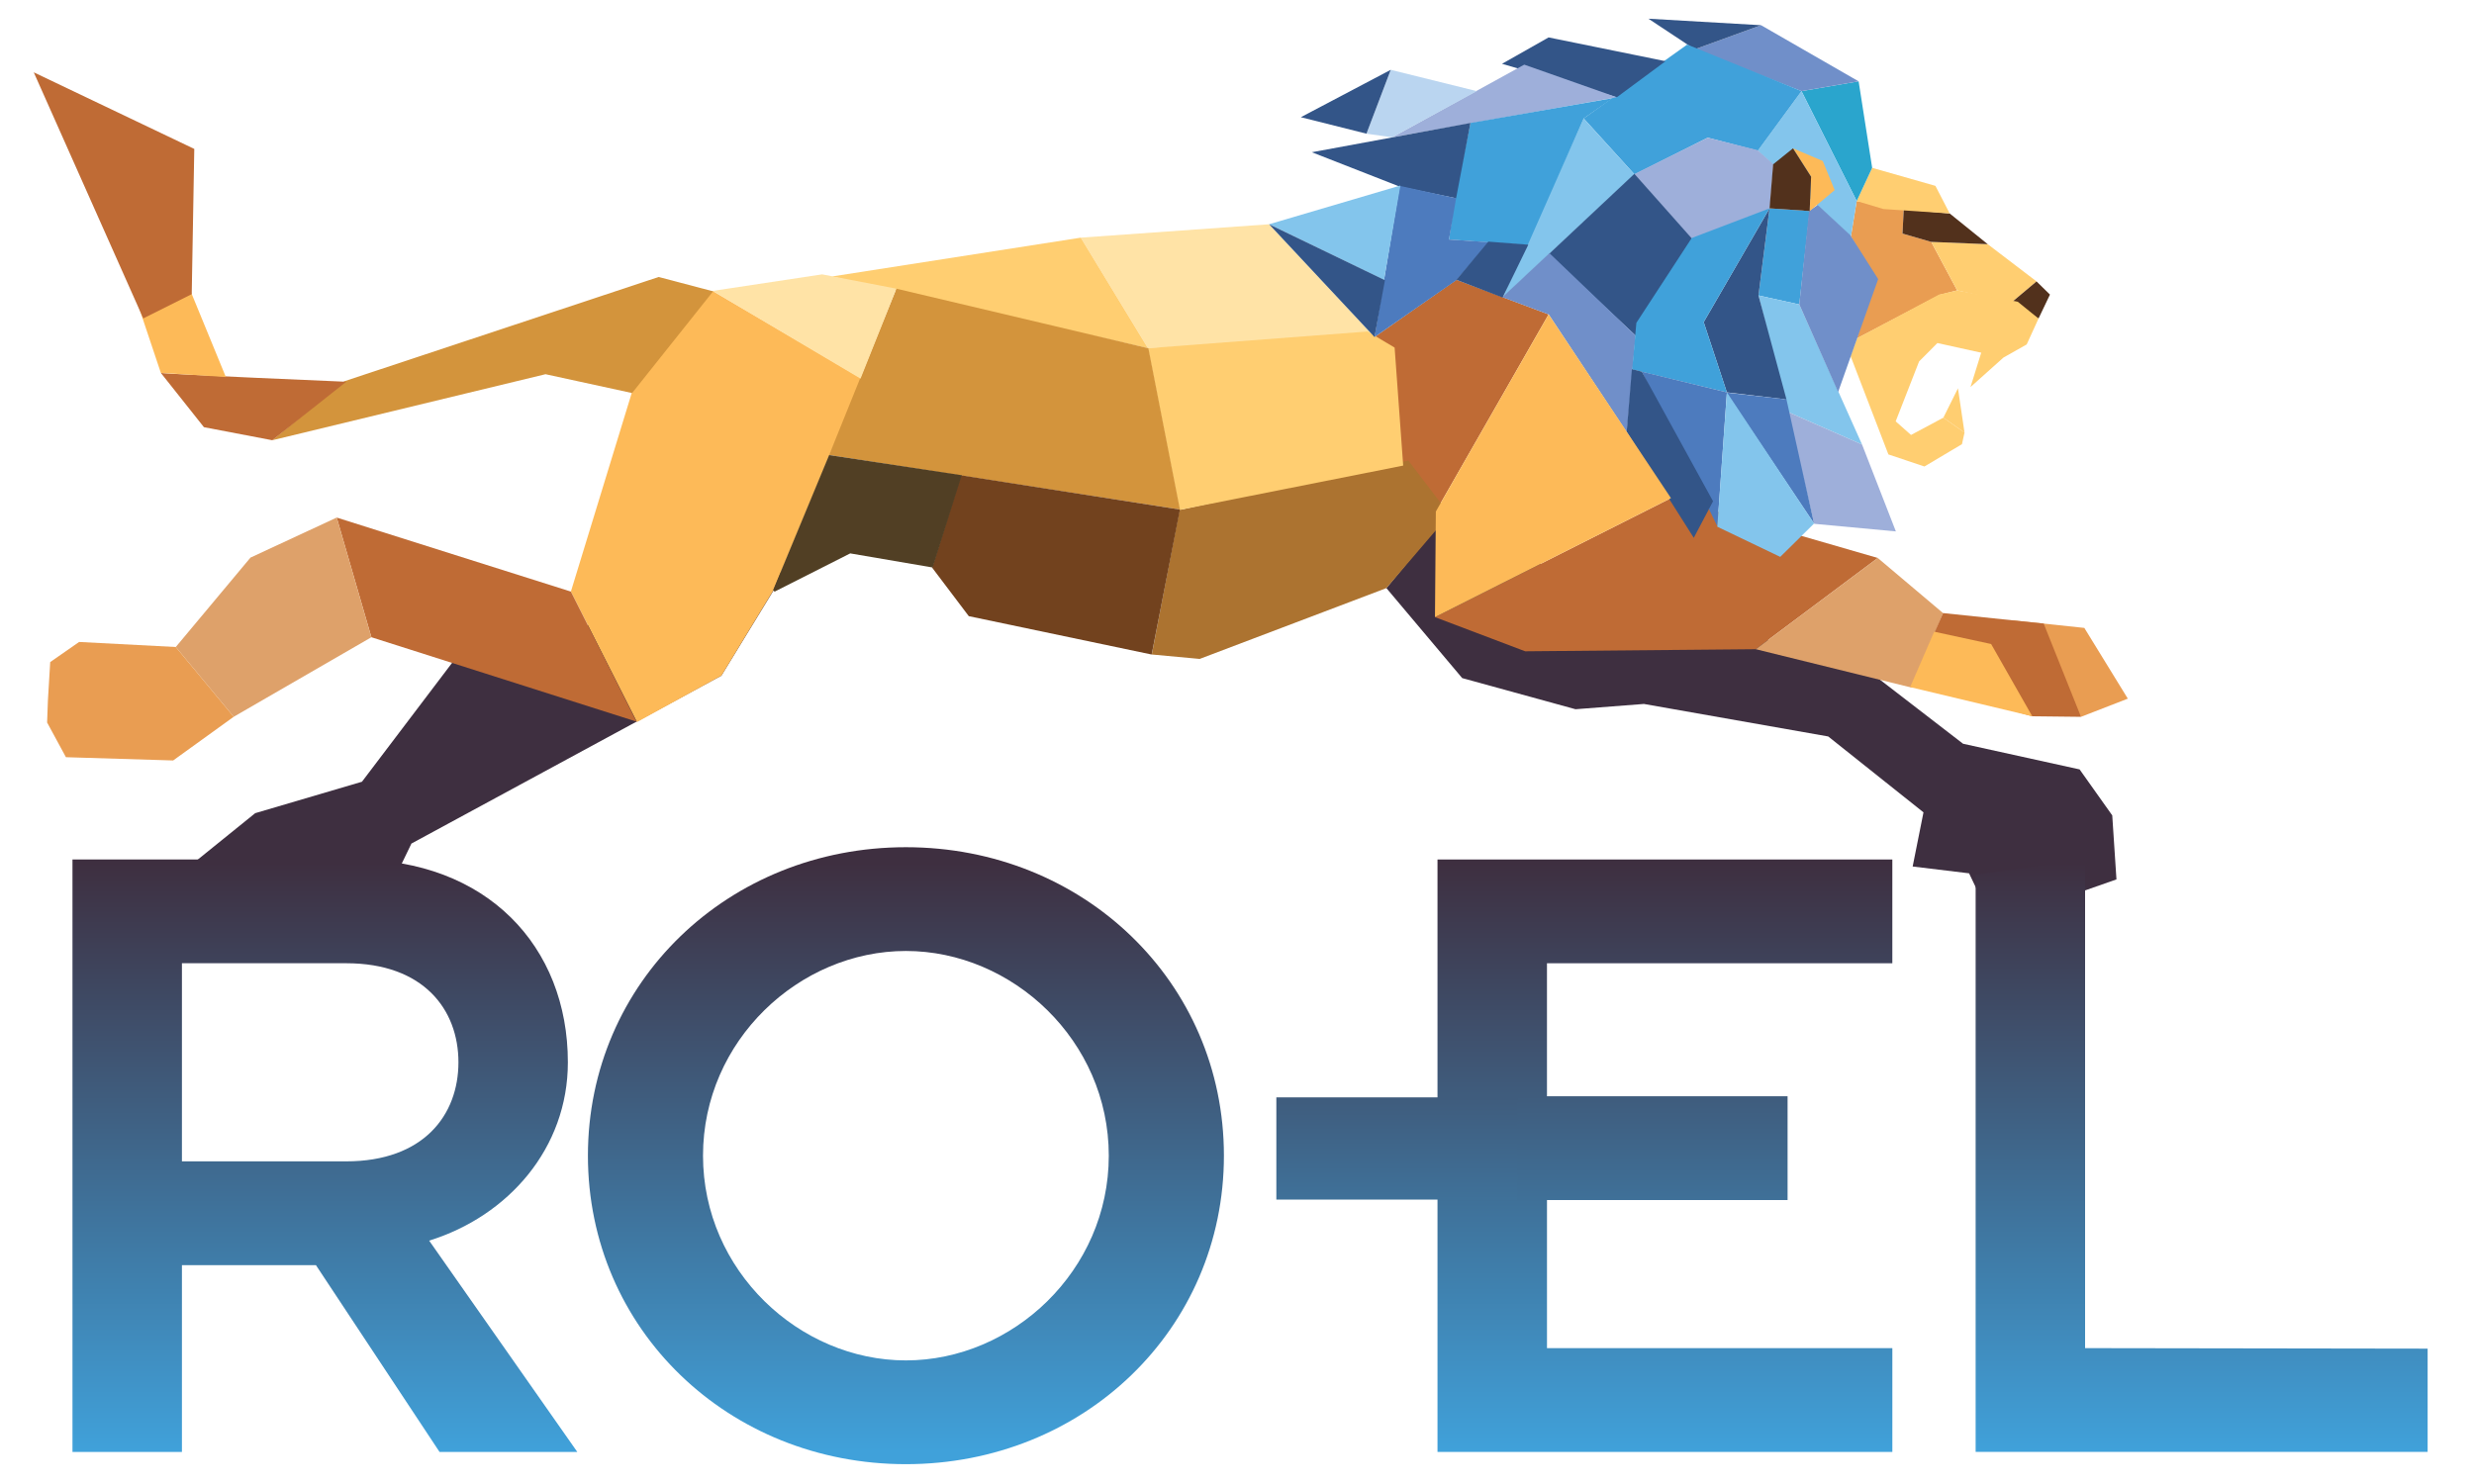
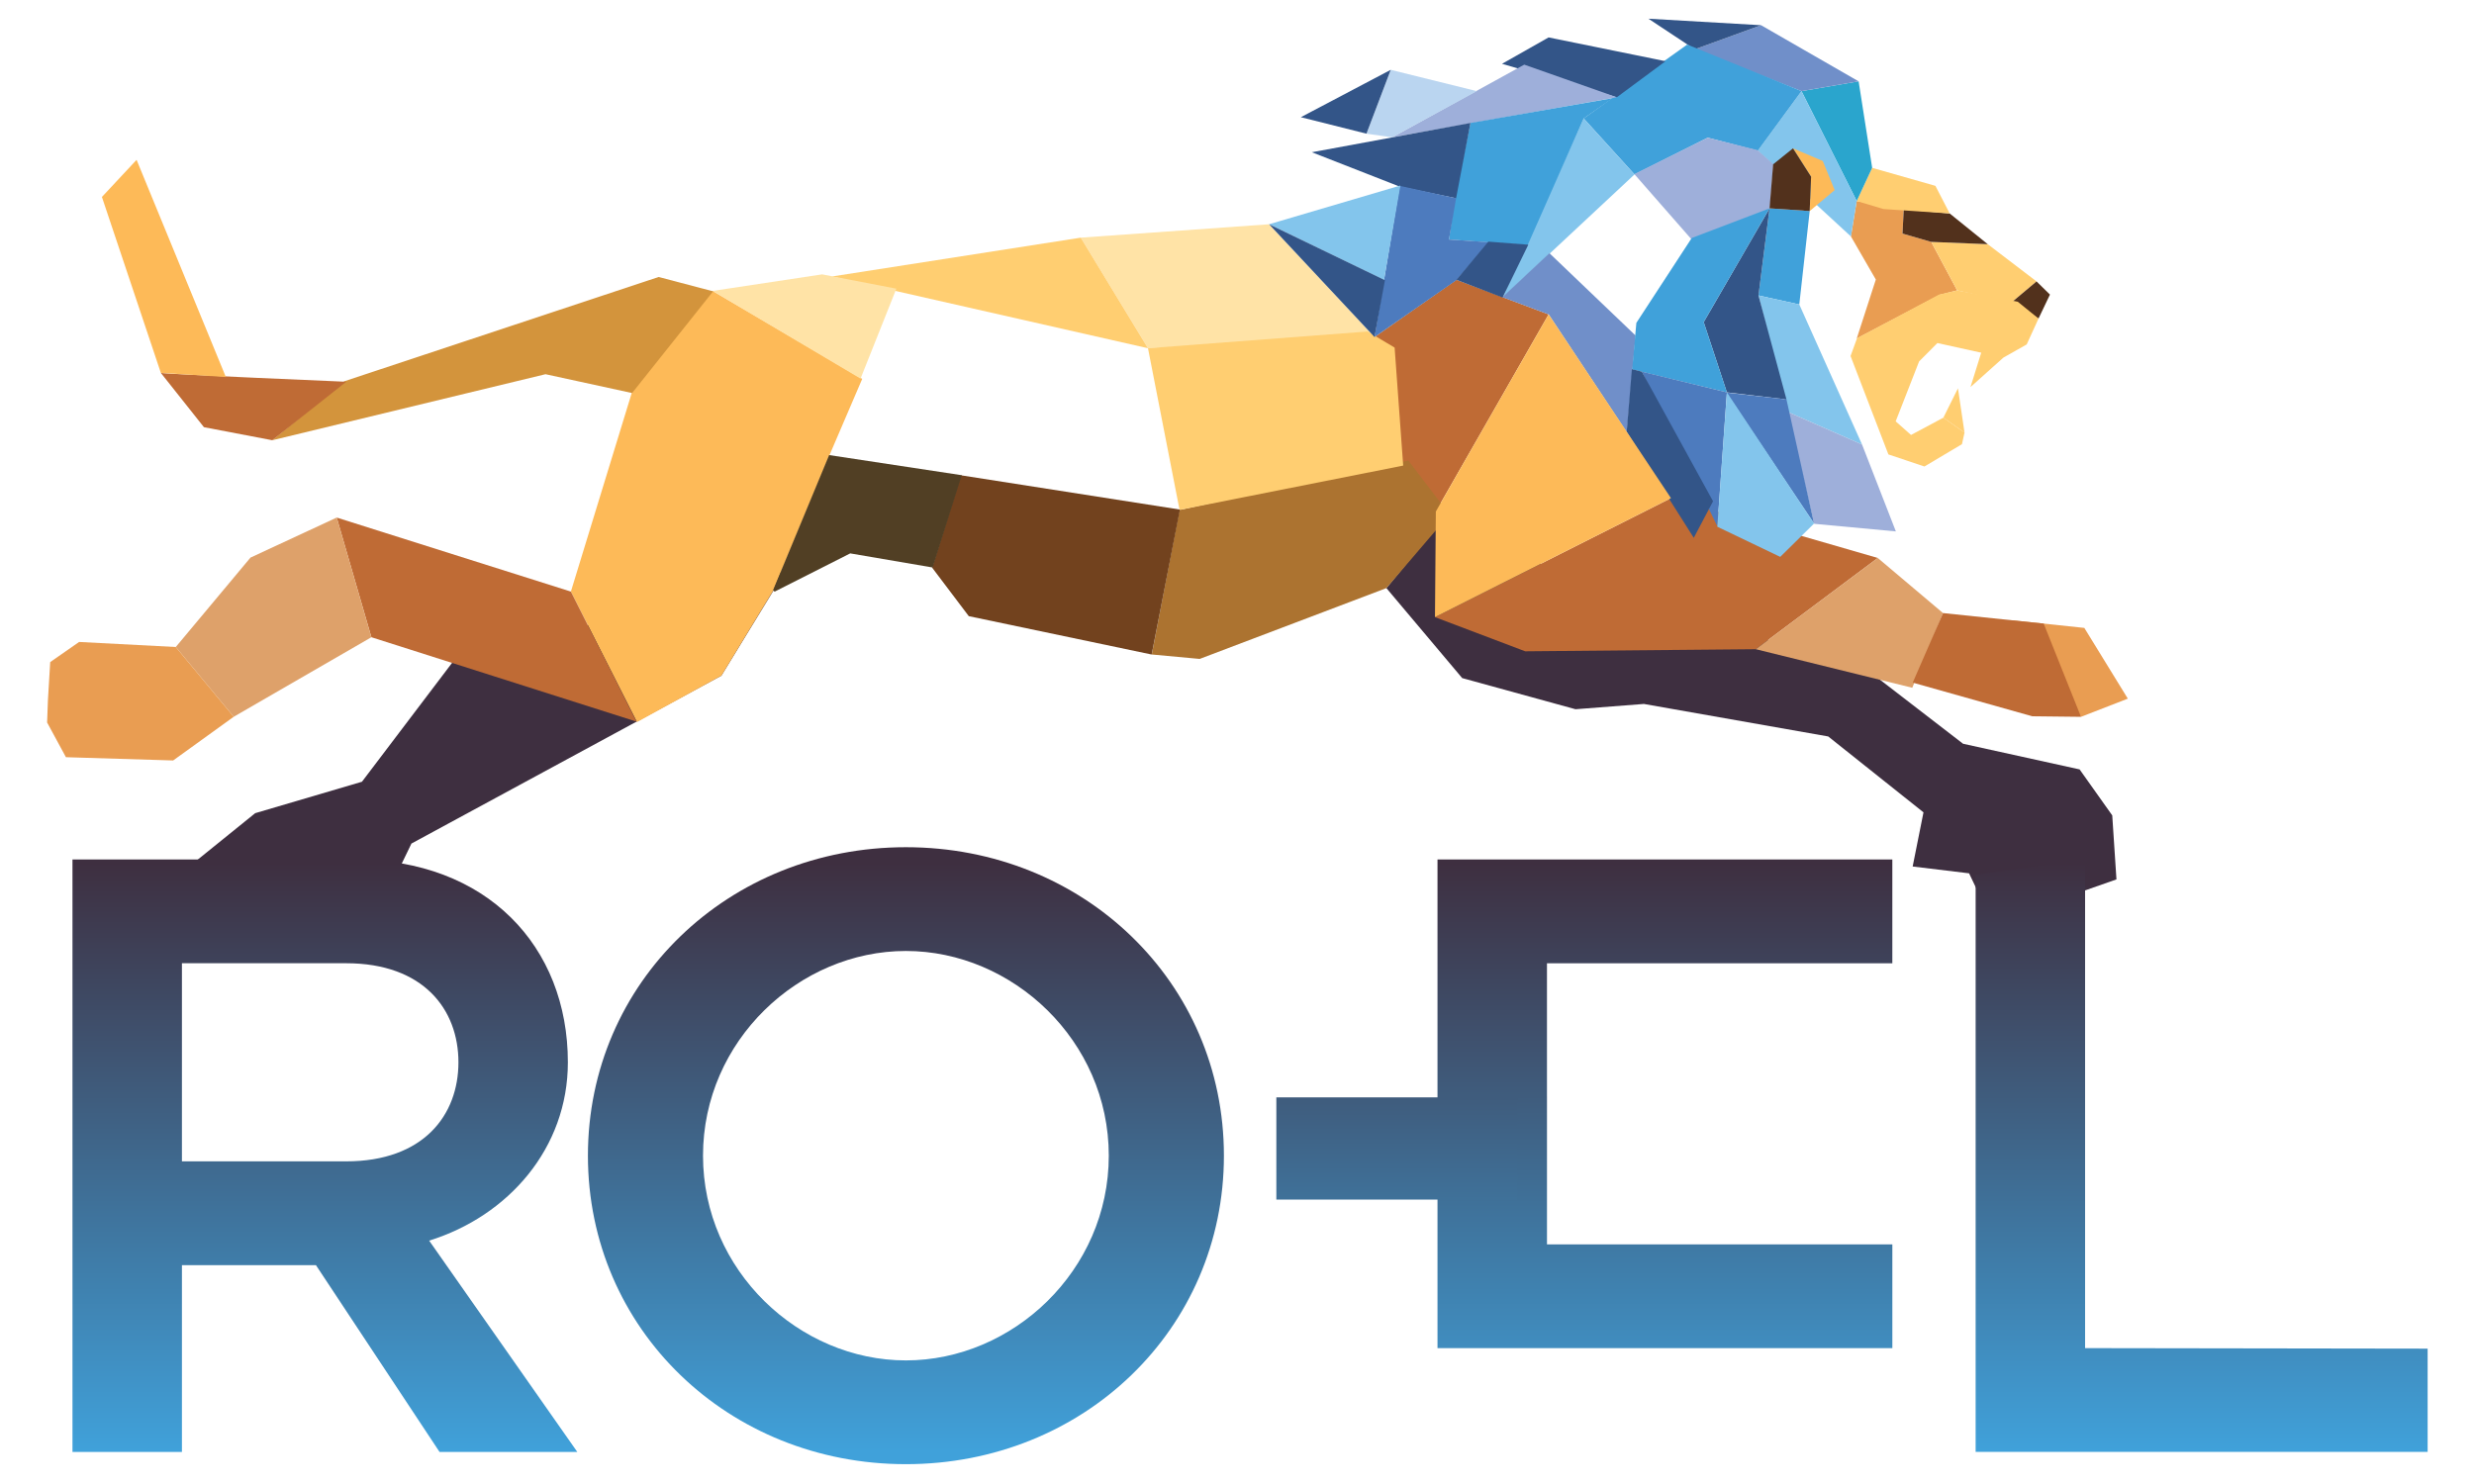
<svg xmlns="http://www.w3.org/2000/svg" version="1.1" id="Layer_1" x="0px" y="0px" width="125px" height="75px" viewBox="0 0 125 75" enable-background="new 0 0 125 75" xml:space="preserve">
  <g>
    <g>
      <linearGradient id="SVGID_1_" gradientUnits="userSpaceOnUse" x1="88.492" y1="44.71" x2="88.492" y2="75.298">
        <stop offset="0" style="stop-color:#3E2F40" />
        <stop offset="1" style="stop-color:#40A1DA" />
      </linearGradient>
      <polygon fill="url(#SVGID_1_)" points="94.699,34.13 99.185,37.588 105.073,38.885 106.722,41.209 106.935,44.444 100.681,46.639     99.489,44.137 96.638,43.792 97.185,41.055 92.371,37.22 83.059,35.577 79.604,35.844 73.878,34.27 70.048,29.722 72.535,26.709       " />
      <polygon fill="#BF6B35" points="69.351,23.085 72.547,25.85 78.245,15.888 73.586,14.142 69.448,17.034   " />
      <polygon fill="#BF6B35" points="84.427,25.176 94.875,28.199 88.711,32.81 77.061,32.916 72.502,31.189   " />
      <polygon fill="#DEA16A" points="98.173,30.984 96.618,34.759 88.711,32.81 94.875,28.199   " />
      <polygon fill="#E99D52" points="101.694,31.352 105.312,31.734 107.509,35.309 105.143,36.228   " />
      <polygon fill="#BF6B35" points="105.143,36.228 103.258,31.515 98.173,30.984 96.642,34.499 102.681,36.2   " />
-       <polygon fill="#FDBA58" points="102.681,36.2 100.603,32.548 97.725,31.925 96.51,34.726   " />
      <linearGradient id="SVGID_2_" gradientUnits="userSpaceOnUse" x1="24.343" y1="44.252" x2="24.343" y2="74.063">
        <stop offset="0" style="stop-color:#3E2F40" />
        <stop offset="1" style="stop-color:#40A1DA" />
      </linearGradient>
      <polygon fill="url(#SVGID_2_)" points="39.667,28.887 36.449,34.148 20.788,42.632 19.843,44.586 14.551,47.12 12.271,46.723     9.02,44.228 12.894,41.097 18.288,39.508 22.86,33.476   " />
      <polygon fill="#FDBA58" points="43.564,19.147 41.892,23.047 39.076,29.833 36.449,34.148 32.185,36.492 28.844,29.898     32.89,16.69 36.005,14.703   " />
      <polygon fill="#BF6B35" points="18.765,32.205 32.161,36.47 28.844,29.898 17.013,26.157   " />
      <polygon fill="#DEA16A" points="11.809,36.225 18.765,32.205 17.013,26.157 12.655,28.181 8.881,32.699   " />
      <polygon fill="#E99D52" points="3.331,38.268 8.749,38.433 11.809,36.225 8.881,32.699 3.997,32.444 2.537,33.461 2.421,35.39     2.38,36.514   " />
      <polygon fill="#FFE3A6" points="58.002,17.599 69.448,17.034 64.121,11.334 54.606,12.011   " />
      <polygon fill="#FFCE71" points="42.029,13.974 58.002,17.599 54.606,12.011   " />
      <polygon fill="#AC7330" points="58.193,33.077 59.598,25.771 71.159,23.276 73.234,26 70.048,29.722 60.615,33.301   " />
      <polygon fill="#FFCE71" points="58.002,17.599 59.598,25.771 70.897,23.53 70.464,17.567 69.099,16.754   " />
-       <polygon fill="#D3943C" points="41.892,22.999 59.618,25.753 58.023,17.601 45.289,14.589   " />
      <polygon fill="#72421E" points="58.188,33.079 48.948,31.14 47.096,28.688 48.548,24.02 59.618,25.753   " />
      <polygon fill="#513F24" points="41.892,22.999 48.592,24.016 47.124,28.681 42.958,27.968 39.134,29.903 39.064,29.818   " />
      <polygon fill="#FFE3A6" points="43.479,19.136 45.289,14.589 41.539,13.866 36.005,14.703   " />
      <polygon fill="#D3943C" points="36.03,14.723 33.278,13.998 17.395,19.269 13.758,22.249 27.563,18.912 31.937,19.864   " />
      <path fill="#BF6B35" d="M8.128,18.847c0.293,0.064,9.366,0.446,9.366,0.446l-3.736,2.956l-3.455-0.66L8.128,18.847z" />
      <polygon fill="#FDBA58" points="11.412,19.055 6.901,8.078 5.149,9.954 8.128,18.847   " />
      <polygon fill="#E99D52" points="93.811,10.16 96.188,10.584 96.124,11.804 97.575,12.225 98.886,14.677 98.015,14.896     93.813,17.106 94.777,14.128 93.519,11.95   " />
      <polygon fill="#FFCE71" points="100.431,12.341 102.897,14.223 101.634,15.285 98.886,14.677 97.575,12.225   " />
      <polygon fill="#52311C" points="96.188,10.584 98.508,10.788 100.431,12.341 97.575,12.225 96.124,11.804   " />
      <polygon fill="#FFCE71" points="94.592,8.482 97.788,9.393 98.508,10.788 95.163,10.564 93.811,10.16   " />
      <polygon fill="#52311C" points="101.634,15.285 102.997,16.099 103.575,14.888 102.897,14.223   " />
      <polygon fill="#FFCE71" points="101.223,18.073 97.888,17.337 96.963,18.267 95.78,21.295 96.555,21.982 98.189,21.109     99.258,21.862 99.129,22.448 97.233,23.576 95.412,22.966 93.5,17.994 93.827,17.095 97.963,14.891 98.886,14.677 101.949,15.25     102.997,16.099 102.4,17.407   " />
      <polygon fill="#FFCE71" points="99.56,19.562 101.223,18.073 100.252,17.347   " />
      <polygon fill="#FFCE71" points="99.258,21.862 98.927,19.625 98.189,21.109   " />
      <polygon fill="#2AA5CD" points="94.592,8.482 93.908,4.111 91.021,4.606 93.811,10.16   " />
      <polygon fill="#708FC9" points="85.625,2.492 91.021,4.606 93.908,4.111 88.979,1.274   " />
      <polygon fill="#335588" points="83.287,0.945 88.979,1.274 85.625,2.492   " />
      <polygon fill="#83C5EC" points="91.021,4.606 88.814,7.618 93.519,11.95 93.811,10.16   " />
      <polygon fill="#40A1DA" points="85.247,2.252 80.016,5.986 82.584,8.815 86.285,6.958 88.814,7.618 91.021,4.606   " />
      <polygon fill="#83C5EC" points="75.919,15.038 82.584,8.815 80.016,5.986   " />
      <polygon fill="#335588" points="84.152,3.093 78.243,1.891 75.89,3.225 81.691,4.915   " />
      <polygon fill="#9EAFDA" points="70.337,6.94 77.013,3.267 81.691,4.915   " />
      <polygon fill="#BAD5F0" points="70.267,3.529 74.618,4.606 70.337,6.94 69.041,6.756   " />
      <polygon fill="#335588" points="65.725,5.923 70.267,3.529 69.041,6.756   " />
      <polygon fill="#40A1DA" points="89.407,10.529 88.848,14.933 90.91,15.387 91.436,10.666   " />
      <polygon fill="#83C5EC" points="94.082,22.468 90.329,20.818 88.848,14.933 90.91,15.387   " />
      <polygon fill="#9EAFDA" points="91.662,26.473 90.329,20.818 94.082,22.468 95.79,26.857   " />
-       <polygon fill="#708FC9" points="94.896,14.105 92.872,19.81 90.91,15.387 91.406,10.652 91.84,10.36 93.488,11.885   " />
      <polygon fill="#9EAFDA" points="89.423,10.553 85.453,12.083 82.575,8.798 86.285,6.958 88.8,7.588 89.598,8.299   " />
-       <polygon fill="#335588" points="82.638,16.958 85.503,12.079 82.579,8.784 78.243,12.852   " />
      <polygon fill="#708FC9" points="82.199,21.85 82.638,16.958 78.285,12.795 75.907,15.019 78.245,15.888   " />
      <polygon fill="#335588" points="89.407,10.529 86.08,16.28 87.252,19.829 90.262,20.186 88.848,14.933   " />
      <polygon fill="#40A1DA" points="82.467,18.671 87.252,19.829 86.08,16.28 89.407,10.529 85.475,12.029 82.678,16.317   " />
      <polygon fill="#4D7BBE" points="90.262,20.186 91.657,26.459 87.214,19.838   " />
      <polygon fill="#4D7BBE" points="82.957,18.782 87.252,19.829 86.772,26.604   " />
      <polygon fill="#83C5EC" points="91.657,26.459 87.252,19.829 86.767,26.62 89.947,28.144   " />
      <polygon fill="#335588" points="82.957,18.782 86.553,25.334 85.579,27.181 82.188,21.831 82.452,18.658   " />
      <polygon fill="#40A1DA" points="81.486,4.959 80.016,5.986 77.183,12.393 73.211,12.104 73.512,9.983 74.296,6.215   " />
      <polygon fill="#335588" points="66.281,7.694 74.296,6.215 73.57,10.019 70.727,9.434   " />
      <polygon fill="#4D7BBE" points="69.448,17.034 73.593,14.153 75.24,12.241 73.211,12.104 73.57,10.019 70.722,9.393   " />
      <polygon fill="#335588" points="77.218,12.367 75.919,15.038 73.586,14.142 75.2,12.212   " />
      <polygon fill="#83C5EC" points="70.755,9.376 64.121,11.334 69.927,14.149   " />
      <polygon fill="#335588" points="69.448,17.034 69.975,14.162 64.121,11.334   " />
      <polygon fill="#FDBA58" points="91.436,10.666 91.506,8.934 90.591,7.498 92.096,8.136 92.698,9.607   " />
      <polygon fill="#52311C" points="89.407,10.529 91.436,10.666 91.506,8.934 90.591,7.498 89.588,8.305   " />
      <polygon fill="#FDBA58" points="78.245,15.888 84.427,25.176 72.502,31.189 72.547,25.85   " />
    </g>
-     <polygon fill="#BF6B35" points="9.816,7.526 9.687,14.866 7.239,16.092 1.705,3.655  " />
    <g>
      <linearGradient id="SVGID_3_" gradientUnits="userSpaceOnUse" x1="16.416" y1="43.619" x2="16.416" y2="73.346">
        <stop offset="0" style="stop-color:#3E2F40" />
        <stop offset="1" style="stop-color:#40A1DA" />
      </linearGradient>
      <path fill="url(#SVGID_3_)" d="M3.662,63.938v-5.244V43.438h14.255c6.675,0,10.775,4.386,10.775,10.25    c0,4.337-3.005,7.77-7.009,9.012l7.485,10.679h-6.961l-6.245-9.44h-6.77v9.44H3.662V63.938z M9.192,58.694h8.295    c3.911,0,5.676-2.335,5.676-5.007c0-2.669-1.765-5.006-5.676-5.006H9.192V58.694z" />
      <linearGradient id="SVGID_4_" gradientUnits="userSpaceOnUse" x1="45.772" y1="43.619" x2="45.772" y2="73.346">
        <stop offset="0" style="stop-color:#3E2F40" />
        <stop offset="1" style="stop-color:#40A1DA" />
      </linearGradient>
      <path fill="url(#SVGID_4_)" d="M45.77,42.817c8.966,0,16.069,6.817,16.069,15.589c0,8.773-7.103,15.592-16.069,15.592    c-8.962,0-16.065-6.818-16.065-15.592C29.705,49.634,36.808,42.817,45.77,42.817z M45.77,68.754    c5.389,0,10.252-4.531,10.252-10.348c0-5.815-4.864-10.345-10.252-10.345c-5.387,0-10.25,4.529-10.25,10.345    C35.521,64.223,40.383,68.754,45.77,68.754z" />
      <linearGradient id="SVGID_5_" gradientUnits="userSpaceOnUse" x1="84.121" y1="43.619" x2="84.121" y2="73.346">
        <stop offset="0" style="stop-color:#3E2F40" />
        <stop offset="1" style="stop-color:#40A1DA" />
      </linearGradient>
-       <path fill="url(#SVGID_5_)" d="M72.63,43.438h22.981v5.244h-17.45v6.722h12.157v5.245H78.162v7.485h17.45v5.245H72.63V43.438z" />
+       <path fill="url(#SVGID_5_)" d="M72.63,43.438h22.981v5.244h-17.45v6.722h12.157H78.162v7.485h17.45v5.245H72.63V43.438z" />
      <linearGradient id="SVGID_6_" gradientUnits="userSpaceOnUse" x1="111.239" y1="43.619" x2="111.239" y2="73.346">
        <stop offset="0" style="stop-color:#3E2F40" />
        <stop offset="1" style="stop-color:#40A1DA" />
      </linearGradient>
      <path fill="url(#SVGID_6_)" d="M99.82,44.207l5.53-0.769v24.695l17.307,0.026v5.219H99.82V44.207z" />
    </g>
    <linearGradient id="SVGID_7_" gradientUnits="userSpaceOnUse" x1="70.575" y1="44.438" x2="70.575" y2="72.401">
      <stop offset="0" style="stop-color:#3E2F40" />
      <stop offset="1" style="stop-color:#40A1DA" />
    </linearGradient>
    <rect x="64.488" y="55.46" fill="url(#SVGID_7_)" width="12.174" height="5.166" />
  </g>
</svg>